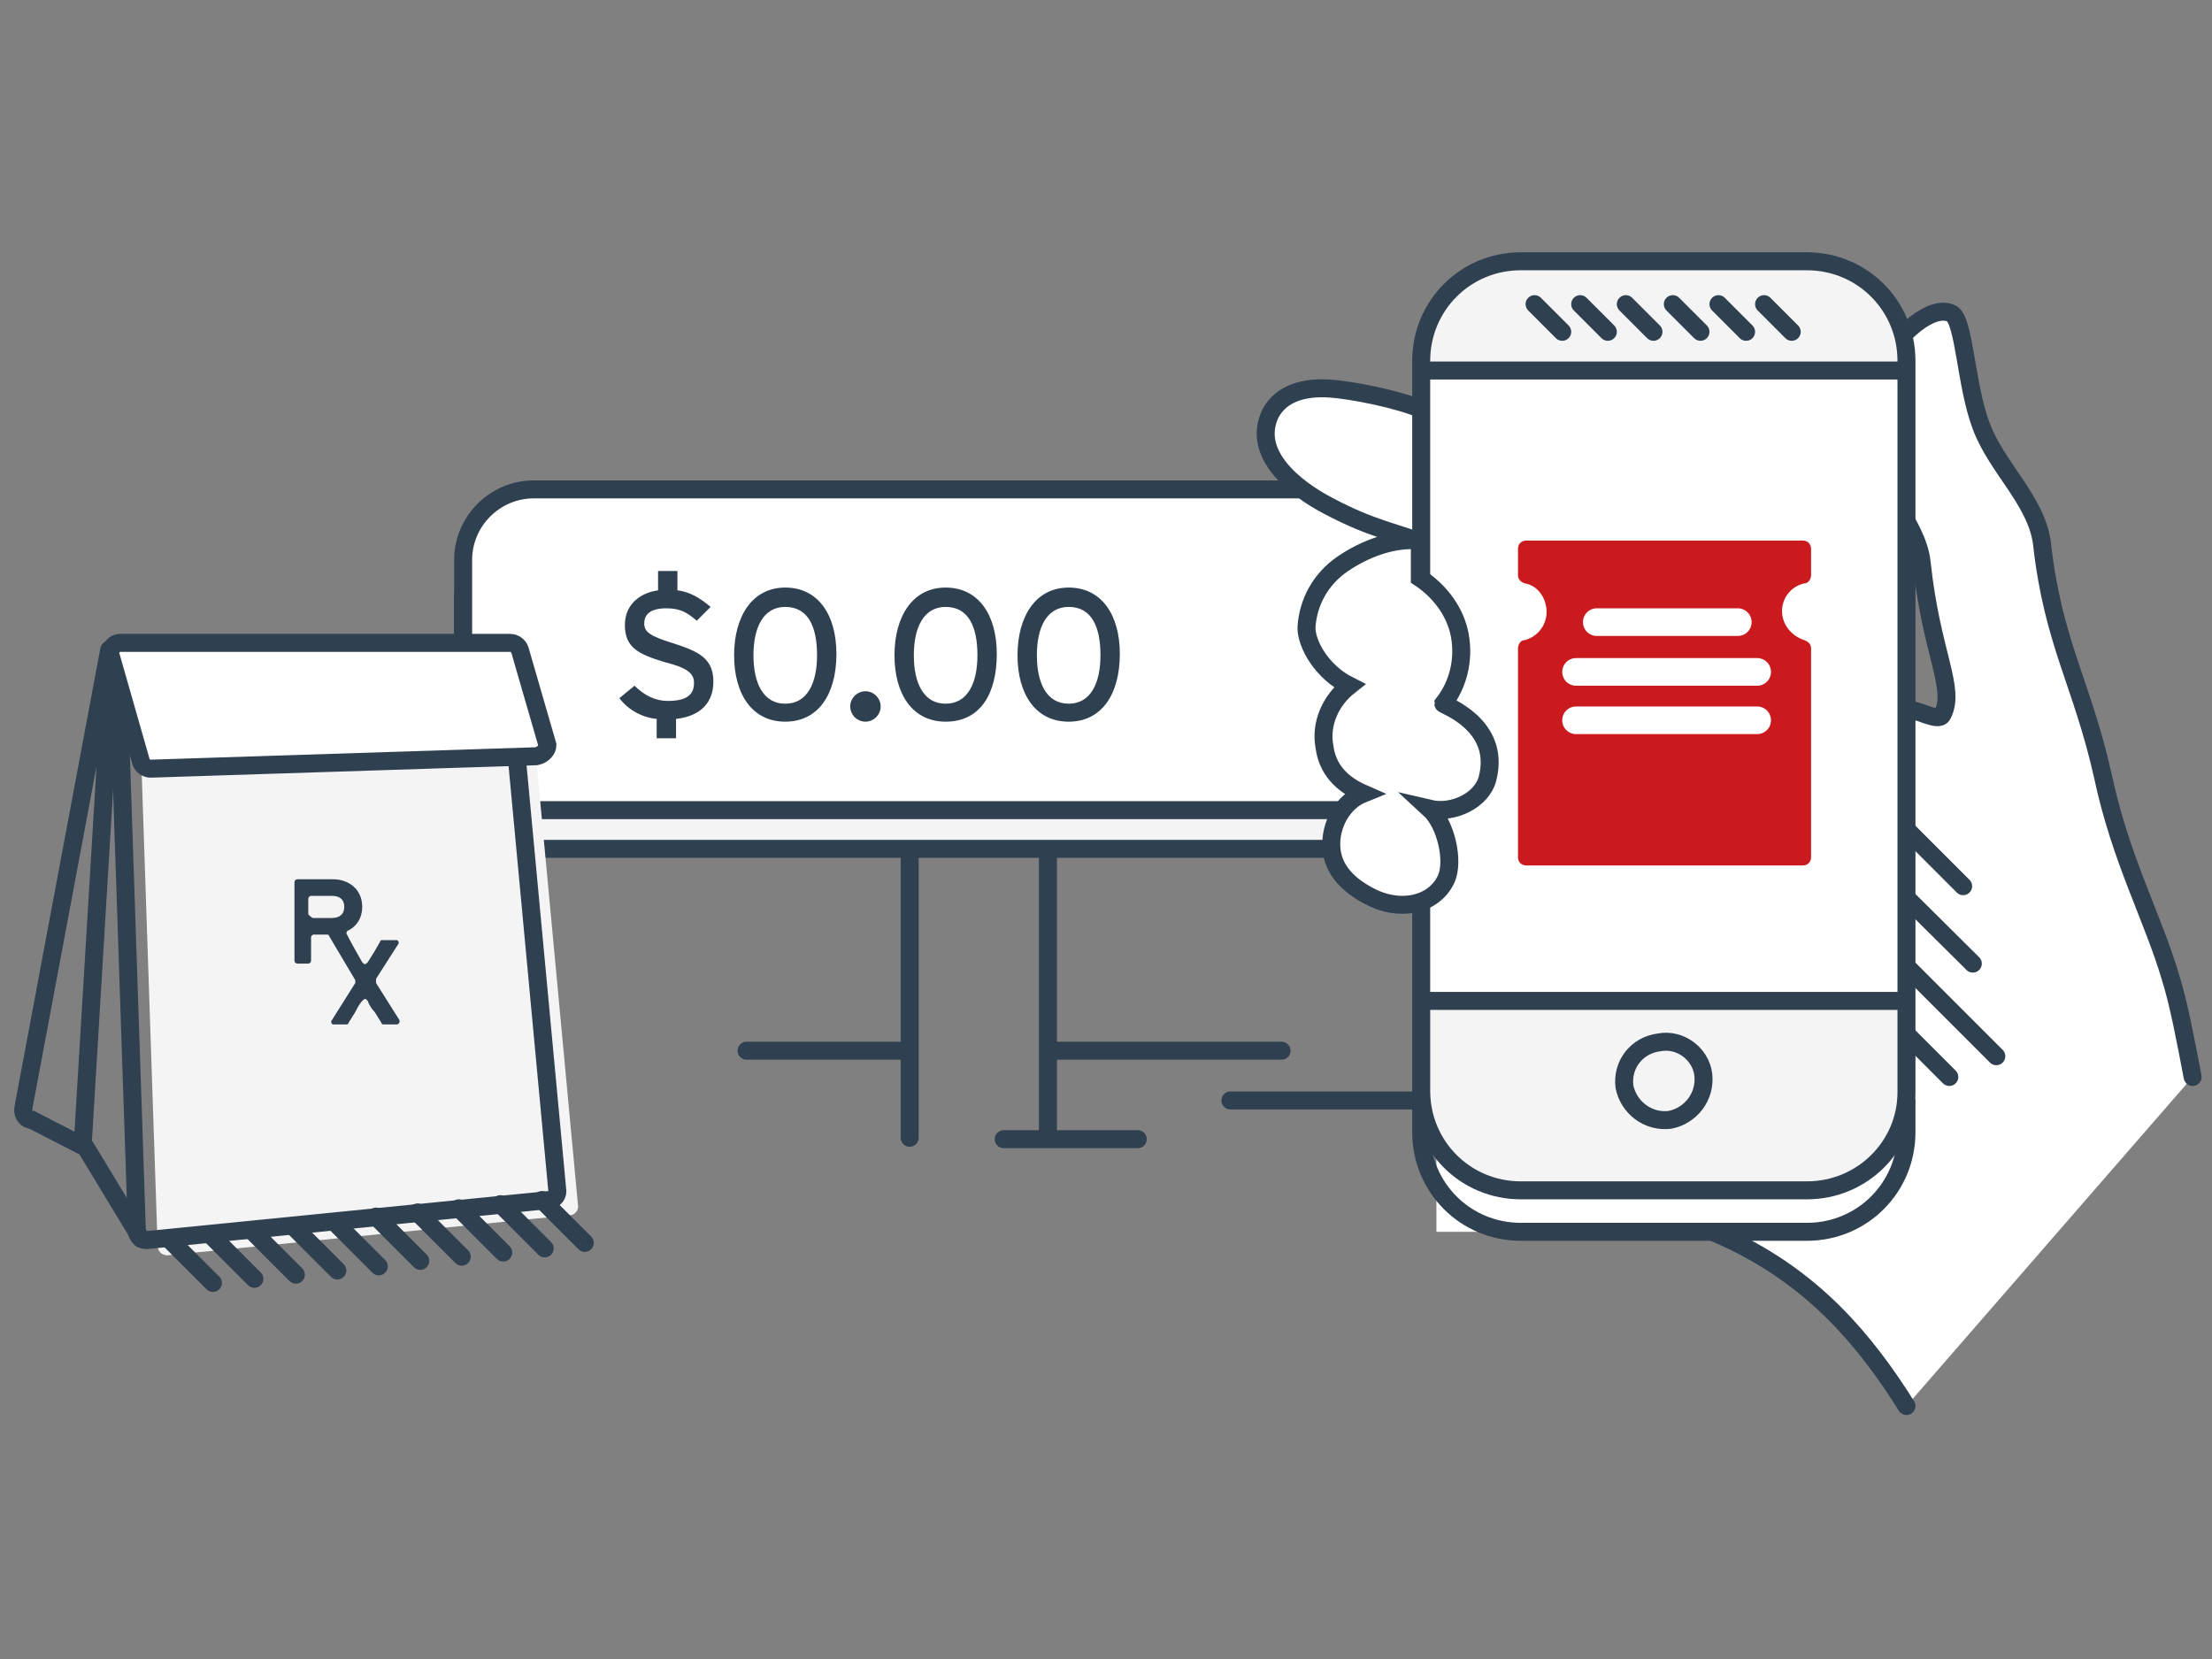
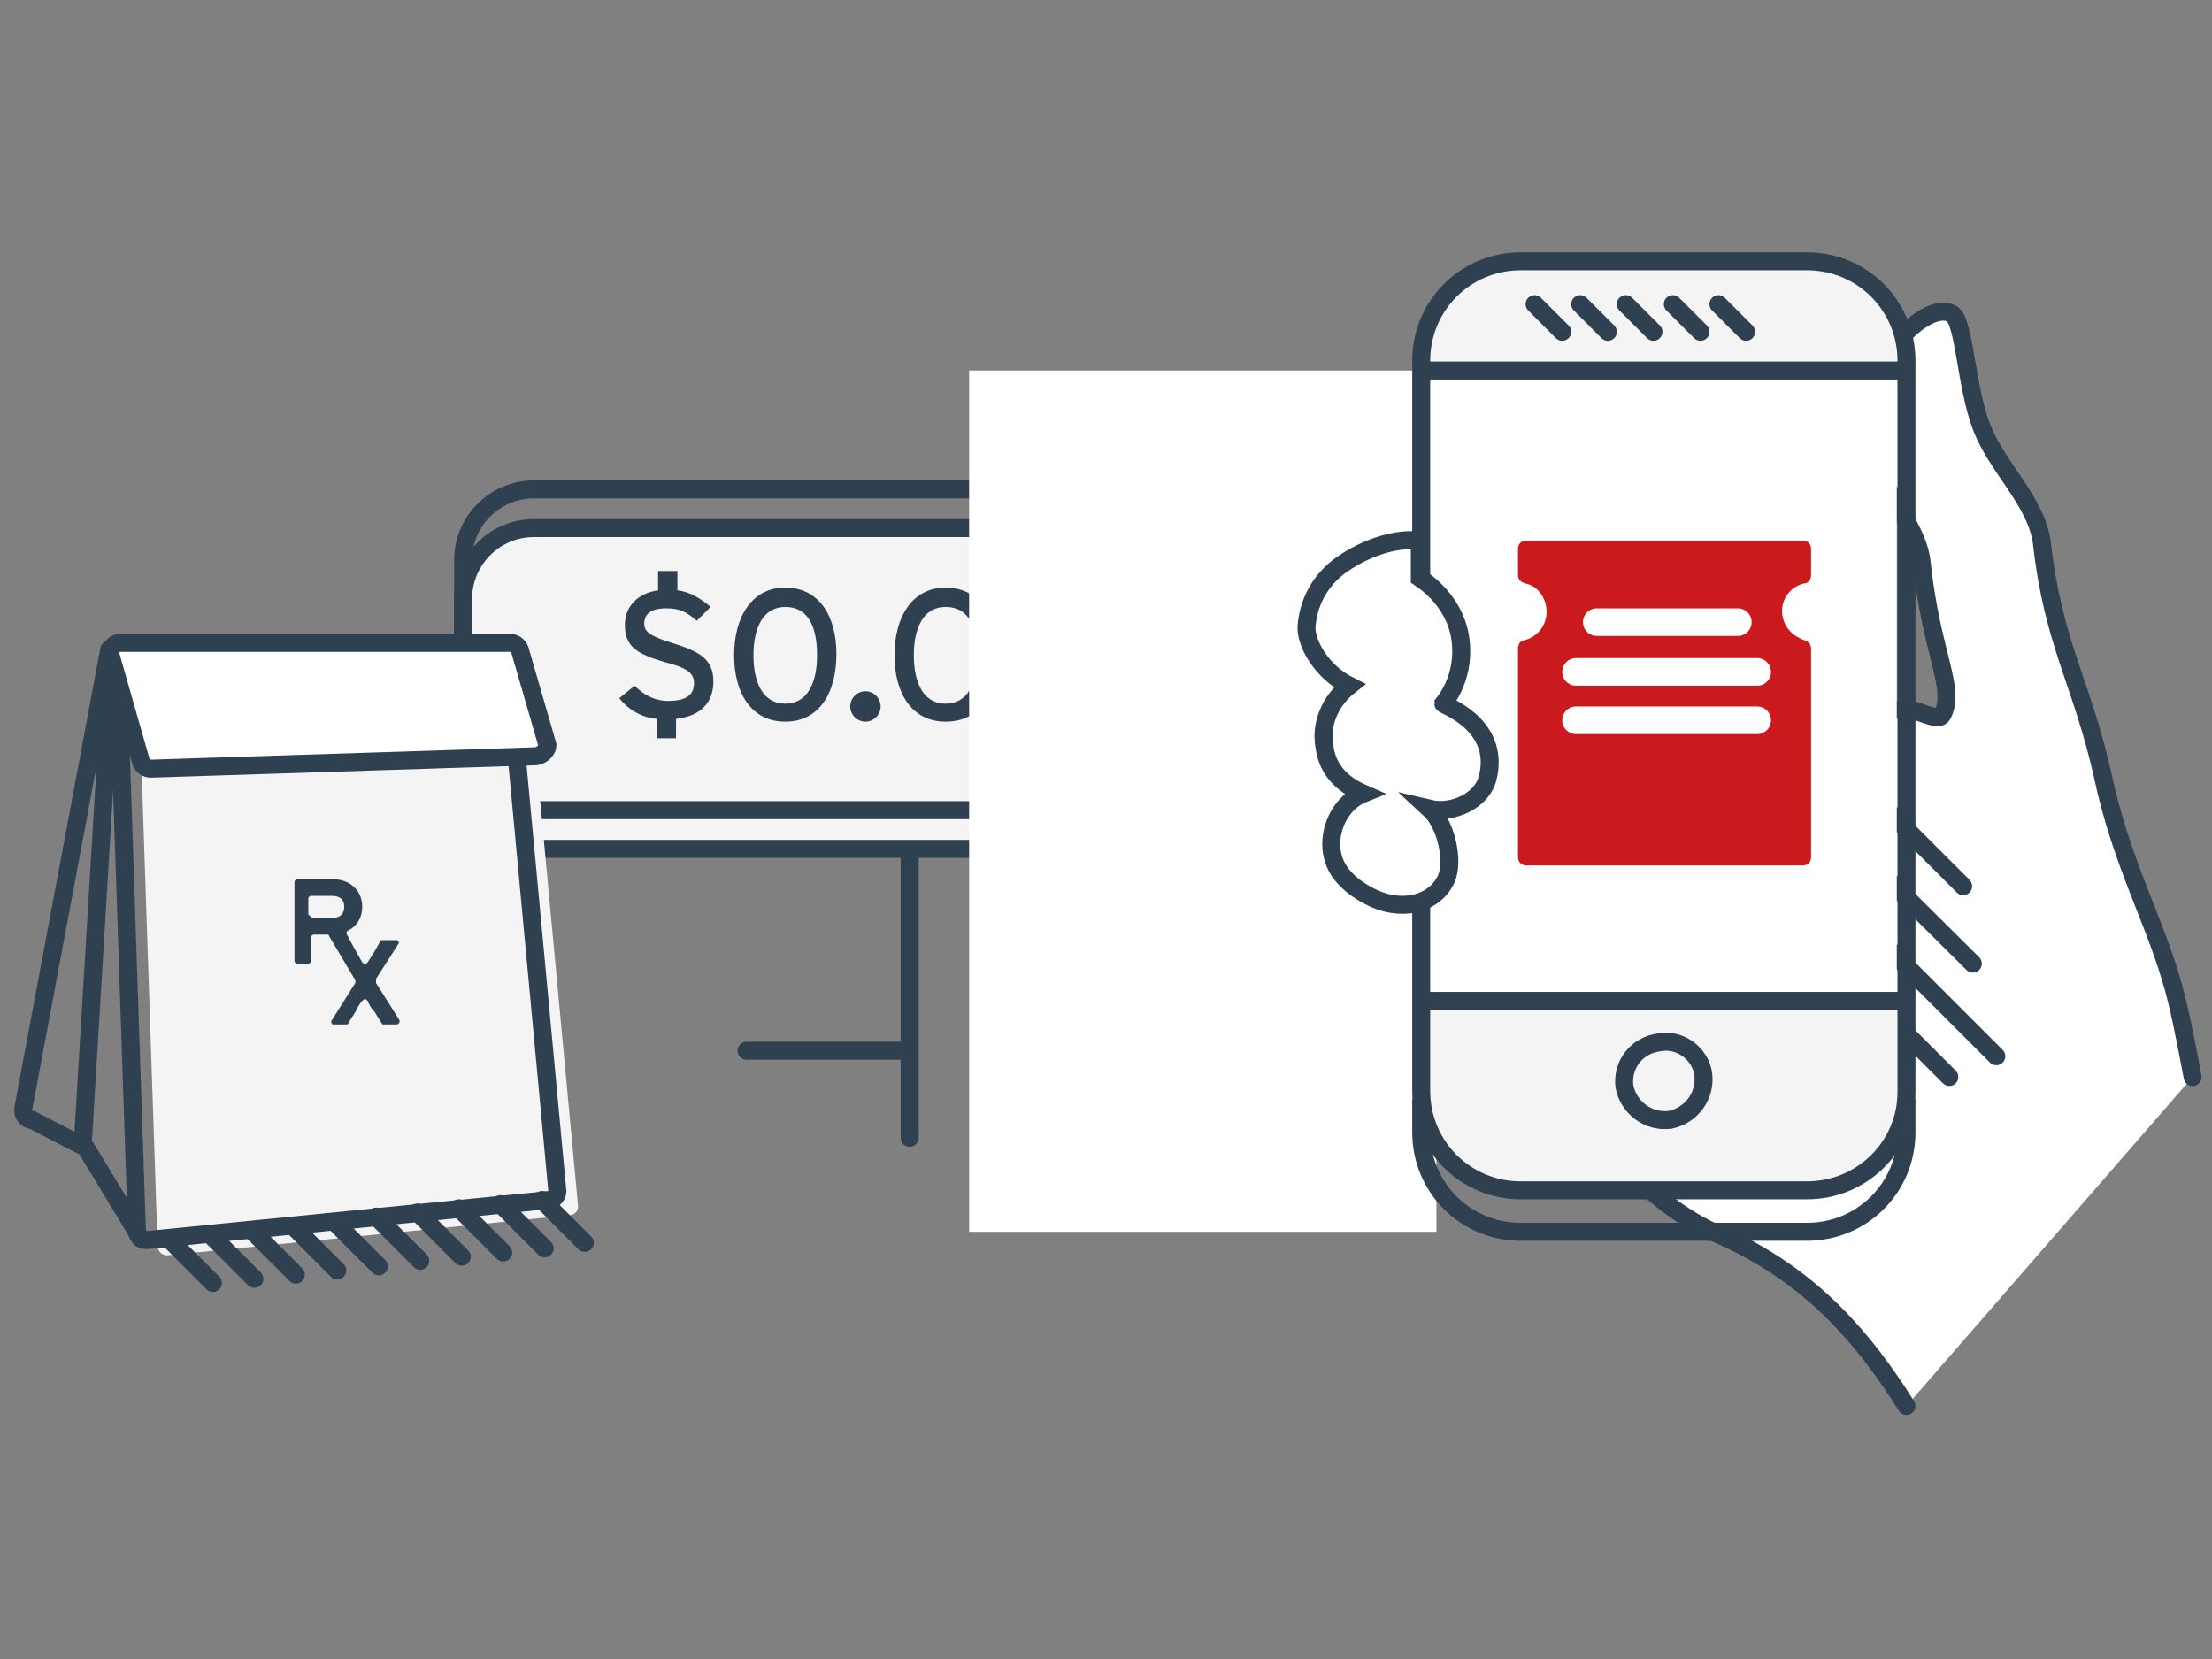
<svg xmlns="http://www.w3.org/2000/svg" id="Layer_1" x="0px" y="0px" viewBox="0 0 160 120" style="enable-background:new 0 0 160 120;" xml:space="preserve">
  <rect x="0" y="0" width="160" height="120" fill="#808080" stroke="none" />
  <style type="text/css">	.st0{fill:#F4F4F4;}	.st1{fill:none;stroke:#2F4050;stroke-width:1.3;}	.st2{fill:#FFFFFF;}	.st3{fill:#2F4050;}	.st4{fill:none;stroke:#2F4050;stroke-width:1.3;stroke-linecap:round;}	.st5{fill:none;stroke:#2F4050;stroke-width:1.3;stroke-linecap:round;stroke-linejoin:round;}	.st6{fill:#CA1A1D;}	.st7{fill:none;stroke:#FFFFFF;stroke-width:2;stroke-linecap:round;stroke-linejoin:round;}</style>
  <g>
    <path class="st0" d="M104.3,61.4H38.6c-2.8,0-5.1-2.3-5.1-5.1v-13c0-2.8,2.3-5.1,5.1-5.1h65.7c2.8,0,5.1,2.3,5.1,5.1v13  C109.4,59.1,107.1,61.4,104.3,61.4" />
    <path class="st1" d="M104.3,61.4H38.6c-2.8,0-5.1-2.3-5.1-5.1v-13c0-2.8,2.3-5.1,5.1-5.1h65.7c2.8,0,5.1,2.3,5.1,5.1v13  C109.4,59.1,107.1,61.4,104.3,61.4L104.3,61.4z" />
-     <path class="st2" d="M104.3,58.6H38.6c-2.8,0-5.1-2.3-5.1-5.1v0v-13c0-2.8,2.3-5.1,5.1-5.1h0h65.7c2.8,0,5.1,2.3,5.1,5.1v0v13  C109.4,56.3,107.1,58.6,104.3,58.6C104.3,58.6,104.3,58.6,104.3,58.6" />
    <path class="st1" d="M104.3,58.6H38.6c-2.8,0-5.1-2.3-5.1-5.1v0v-13c0-2.8,2.3-5.1,5.1-5.1h0h65.7c2.8,0,5.1,2.3,5.1,5.1v0v13  C109.4,56.3,107.1,58.6,104.3,58.6C104.3,58.6,104.3,58.6,104.3,58.6L104.3,58.6z" />
    <path class="st3" d="M48.9,52v1.4h-1.4V52c-1.1-0.1-2.1-0.7-2.7-1.5l1.1-0.9c0.7,0.7,1.5,1.1,2.4,1.1c1.3,0,1.9-0.4,1.9-1.3  c0-0.7-0.5-1.1-2.1-1.5c-2-0.6-2.9-1.1-2.9-2.7c0-1.4,1-2.3,2.4-2.5v-1.4h1.4v1.4c0.9,0.1,1.7,0.6,2.4,1.2l-1,1  c-0.7-0.6-1.2-0.9-2.2-0.9c-1.1,0-1.6,0.4-1.6,1.1c0,0.6,0.4,0.9,2,1.4c1.9,0.6,3,1.1,3,2.8C51.6,50.8,50.7,51.8,48.9,52   M56.8,43.9c-1.6,0-2.3,1.5-2.3,3.5c0,2,0.7,3.5,2.3,3.5c1.6,0,2.3-1.5,2.3-3.5C59.1,45.4,58.5,43.9,56.8,43.9 M56.8,52.2  c-2.4,0-3.7-2-3.7-4.8c0-2.8,1.3-4.9,3.7-4.9c2.4,0,3.7,2,3.7,4.8C60.5,50.2,59.2,52.2,56.8,52.2 M62.6,52.2  c-0.6,0-1.1-0.5-1.1-1.1c0-0.6,0.5-1.1,1.1-1.1s1.1,0.5,1.1,1.1C63.7,51.7,63.2,52.2,62.6,52.2 M68.4,43.9c-1.6,0-2.3,1.5-2.3,3.5  c0,2,0.7,3.5,2.3,3.5c1.6,0,2.3-1.5,2.3-3.5C70.7,45.4,70.1,43.9,68.4,43.9 M68.4,52.2c-2.4,0-3.7-2-3.7-4.8c0-2.8,1.3-4.9,3.7-4.9  c2.4,0,3.7,2,3.7,4.8C72.1,50.2,70.9,52.2,68.4,52.2 M77.3,43.9c-1.6,0-2.3,1.5-2.3,3.5c0,2,0.7,3.5,2.3,3.5c1.6,0,2.3-1.5,2.3-3.5  C79.6,45.4,79,43.9,77.3,43.9 M77.3,52.2c-2.4,0-3.7-2-3.7-4.8c0-2.8,1.3-4.9,3.7-4.9c2.4,0,3.7,2,3.7,4.8  C81,50.2,79.7,52.2,77.3,52.2" />
    <path class="st2" d="M65.6,76H54" />
    <path class="st4" d="M65.6,76H54" />
    <path class="st2" d="M92.7,76H76" />
    <path class="st4" d="M92.7,76H76 M102.7,79.6H89 M82.3,82.4h-9.7 M65.8,61.6v20.7 M75.8,61.6v20.7" />
    <path class="st0" d="M10,48.5l1.4,41.6c0,0.4,0.3,0.7,0.7,0.7c0,0,0,0,0,0l29.1-2.9c0.4,0,0.7-0.4,0.6-0.8l-3.6-38.5  c0-0.4-0.3-0.6-0.7-0.7l-27-0.1C10.3,47.8,10,48.1,10,48.5C10,48.5,10,48.5,10,48.5" />
    <path class="st4" d="M8.5,47.4L9.9,89c0,0.4,0.3,0.7,0.7,0.7c0,0,0,0,0,0l29.1-2.9c0.4,0,0.7-0.4,0.6-0.8l-3.6-38.5  c0-0.4-0.3-0.6-0.7-0.7l-27-0.1C8.8,46.7,8.5,47,8.5,47.4C8.5,47.4,8.5,47.4,8.5,47.4z" />
    <path class="st4" d="M7.9,47L1.7,80.1c-0.1,0.4,0.1,0.8,0.5,0.9c0,0,0.1,0,0.1,0l3.5,1.8c0.1,0,0.3,0.1,0.4,0.2l4,6.6 M8.1,47.7  L6,82.5" />
    <path class="st3" d="M22.3,66.1V65c0-0.1,0.1-0.2,0.2-0.2H24c0.5,0,0.9,0.2,0.9,0.8c0,0.5-0.3,0.8-0.9,0.8h-1.4  C22.5,66.3,22.3,66.2,22.3,66.1C22.3,66.1,22.3,66.1,22.3,66.1 M27.2,70.8l1.6-2.5c0.1-0.1,0-0.3-0.1-0.3c0,0-0.1,0-0.1,0h-0.9  c-0.1,0-0.2,0-0.2,0.1l-0.4,0.7c-0.2,0.3-0.3,0.5-0.5,0.8c-0.1,0.1-0.2,0.2-0.3,0.1c0,0-0.1-0.1-0.1-0.1c-0.4-0.7-0.8-1.4-1.1-2  c-0.1-0.1,0-0.3,0.1-0.3c0,0,0,0,0,0c0.6-0.3,1-0.9,1-1.7c0-1.3-1-2-2.1-2h-2.6c-0.1,0-0.2,0.1-0.2,0.2c0,0,0,0,0,0v5.7  c0,0.1,0.1,0.2,0.2,0.2h0.8c0.1,0,0.2-0.1,0.2-0.2c0,0,0,0,0,0v-1.7c0-0.1,0.1-0.2,0.2-0.2c0,0,0,0,0,0h0.9c0.1,0,0.2,0,0.2,0.1  l1.9,3.2c0,0.1,0,0.2,0,0.2l-1.7,2.7c-0.1,0.1,0,0.3,0.1,0.3c0,0,0.1,0,0.1,0H25c0.1,0,0.2,0,0.2-0.1l0.5-0.8  c0.1-0.2,0.3-0.6,0.5-0.8c0.1-0.1,0.2-0.2,0.3-0.1c0,0,0.1,0.1,0.1,0.1c0.1,0.3,0.3,0.6,0.5,0.8l0.5,0.8c0,0.1,0.1,0.1,0.2,0.1h0.9  c0.1,0,0.2-0.1,0.2-0.2c0,0,0-0.1,0-0.1l-1.7-2.7C27.2,71,27.2,70.9,27.2,70.8" />
    <path class="st4" d="M12.2,89.6l3.2,3.2 M15.2,89.3l3.2,3.2 M18.2,89l3.2,3.2 M21.2,88.7l3.2,3.2 M24.2,88.4l3.2,3.2 M27.2,88  l3.2,3.2 M30.2,87.7l3.2,3.2 M33.2,87.4l3.2,3.2 M36.2,87.1l3.2,3.2 M39.2,86.8l3.1,3.1" />
    <path class="st2" d="M38.8,54.7l-27.9,0.9c-0.3,0-0.6-0.2-0.7-0.5l-2.2-7.7c-0.1-0.4,0.2-0.9,0.7-0.9h28.2c0.3,0,0.6,0.2,0.7,0.5  l2,6.9C39.6,54.2,39.3,54.6,38.8,54.7" />
    <path class="st4" d="M38.8,54.7l-27.9,0.9c-0.3,0-0.6-0.2-0.7-0.5l-2.2-7.7c-0.1-0.4,0.2-0.9,0.7-0.9h28.2c0.3,0,0.6,0.2,0.7,0.5  l2,6.9C39.6,54.2,39.3,54.6,38.8,54.7L38.8,54.7z" />
    <path class="st2" d="M158.6,77.9c-0.5-2.6-1-5.3-1.6-7.2c-1.3-4.4-3.6-8.5-4.9-14.6c-1.5-6.7-3.6-9.6-4.4-16.8  c-0.4-3.1-3.3-5.5-4.4-8.5c-1.1-2.9-1.2-7.5-2.1-8.1c-1.5-0.8-4,1.7-4.7,3.1c-0.7,1.4-1,3.4-0.9,6.5c0.1,3,3.1,5.5,3.4,8.4  c0.7,6.6,2.5,9.1,1.5,11c-0.3,0.6-1.9-0.5-2.8-0.4c-5,0.8-22.6-16-34.9-21.7c-1.6-0.7-5-1.4-6.7-1.5c-1.7-0.1-3.4,0.3-4.2,1.8  c-1.4,2.9,1.7,5.4,4.2,6.7c3.2,1.7,4.9,1.9,7.5,2.9c4.9,1.9,8,6.1,8.7,11c0.7,4.9-0.3,9.9-0.7,14.9c-0.4,5-0.2,10.2,2.5,14.5  c2.4,3.7,5.8,7.4,10,9.3c3.5,1.5,6.3,3.5,8.6,5.8c2,2,3.7,4.3,5.2,6.7" />
    <path class="st4" d="M158.6,77.9c-0.5-2.6-1-5.3-1.6-7.2c-1.3-4.4-3.6-8.5-4.9-14.6c-1.5-6.7-3.6-9.6-4.4-16.8  c-0.4-3.1-3.3-5.5-4.4-8.5c-1.1-2.9-1.2-7.5-2.1-8.1c-1.5-0.8-4,1.7-4.7,3.1c-0.7,1.4-1,3.4-0.9,6.5c0.1,3,3.1,5.5,3.4,8.4  c0.7,6.6,2.5,9.1,1.5,11c-0.3,0.6-1.9-0.5-2.8-0.4c-5,0.8-22.6-16-34.9-21.7c-1.6-0.7-5-1.4-6.7-1.5c-1.7-0.1-3.4,0.3-4.2,1.8  c-1.4,2.9,1.7,5.4,4.2,6.7c3.2,1.7,4.9,1.9,7.5,2.9c4.9,1.9,8,6.1,8.7,11c0.7,4.9-0.3,9.9-0.7,14.9c-0.4,5-0.2,10.2,2.5,14.5  c2.4,3.7,5.8,7.4,10,9.3c3.5,1.5,6.3,3.5,8.6,5.8c2,2,3.7,4.3,5.2,6.7" />
    <path class="st2" d="M141,77.9l-14.4-14.4" />
    <path class="st4" d="M141,77.9l-14.4-14.4" />
    <path class="st2" d="M144.4,76.4l-16.9-16.9" />
    <path class="st4" d="M144.4,76.4l-16.9-16.9" />
    <path class="st2" d="M142.7,69.7L130,57.1" />
    <path class="st4" d="M142.7,69.7L130,57.1" />
    <path class="st2" d="M142,64.1l-12.6-12.6" />
    <path class="st4" d="M142,64.1l-12.6-12.6" />
-     <path class="st2" d="M103.9,89.1h33.8V26.8h-33.8V89.1z" />
+     <path class="st2" d="M103.9,89.1V26.8h-33.8V89.1z" />
    <path class="st0" d="M138.1,72.6v6.3c0,1-0.2,1.9-0.6,2.8c-0.4,0.8-0.9,1.6-1.5,2.3c-1.3,1.3-3.2,2.1-5.1,2.1h-20.7  c-1,0-1.9-0.2-2.8-0.6c-1.7-0.7-3.1-2.1-3.8-3.8c-0.4-0.9-0.6-1.8-0.6-2.8v-6.3 M102.7,28v-1.8c0-1,0.2-1.9,0.6-2.8  c0.4-0.8,0.9-1.6,1.5-2.3c1.3-1.3,3.2-2.1,5.1-2.1h20.7c1.9,0,3.7,0.8,5.1,2.1c0.7,0.7,1.2,1.4,1.5,2.3c0.4,0.9,0.6,1.8,0.6,2.8V28  " />
    <path class="st2" d="M103,72.4h34.2V26.8H103L103,72.4z" />
    <path class="st1" d="M102.8,79.5v2.4c0,4,3.2,7.2,7.2,7.2h20.7c4,0,7.2-3.2,7.2-7.2v-2.4" />
    <path class="st2" d="M106.9,56.3c-0.4,1.6-2.3,2.6-3.9,2.2c1.1,1.1,1.7,2.9,1.1,4.2c-0.6,1.4-2.7,3.6-5.2,2.1  c-1.4-0.9-2.4-1.9-2.5-3.5c-0.1-1.6,0.8-3.3,2.2-3.9c-1.5-0.6-2.4-1.7-2.7-3.3c-0.2-1.6,0.4-3.3,1.7-4.4c-1.9-1-2.9-3-2.9-4.2  c0.1-1.8,1-3.5,2.4-4.6c1.5-1.1,3.4-1.9,5.2-1.7l0,2.7c1.4,1,2.4,2.5,2.7,4.2c0.3,1.7-0.1,3.5-1.1,4.9  C103.9,51,107.9,52.4,106.9,56.3" />
    <path class="st1" d="M130.7,86.1H110c-4,0-7.2-3.2-7.2-7.2V26.1c0-4,3.2-7.2,7.2-7.2h20.7c4,0,7.2,3.2,7.2,7.2V79  C137.9,82.9,134.7,86.1,130.7,86.1z" />
    <path class="st2" d="M107.6,56.3c-0.4,1.6-2.5,2.6-4.2,2.2c1.2,1.1,1.8,3.8,1.2,5.1c-0.9,1.9-3.4,2.4-5.6,1.2  c-1.5-0.8-2.6-1.9-2.7-3.5s0.8-3.3,2.3-3.9C97,56.7,96,55.6,95.8,54c-0.3-1.6,0.4-3.3,1.8-4.4c-2-1-3.1-3-3.1-4.2  c0.1-1.8,1-3.5,2.6-4.6c1.6-1.1,3.7-1.9,5.6-1.7l0,2.7c1.5,1,2.6,2.5,2.9,4.2c0.3,1.7-0.1,3.5-1.2,4.9  C104.4,51,108.6,52.4,107.6,56.3" />
    <path class="st1" d="M107.6,56.3c-0.4,1.6-2.5,2.6-4.2,2.2c1.2,1.1,1.8,3.8,1.2,5.1c-0.9,1.9-3.4,2.4-5.6,1.2  c-1.5-0.8-2.6-1.9-2.7-3.5s0.8-3.3,2.3-3.9C97,56.7,96,55.6,95.8,54c-0.3-1.6,0.4-3.3,1.8-4.4c-2-1-3.1-3-3.1-4.2  c0.1-1.8,1-3.5,2.6-4.6c1.6-1.1,3.7-1.9,5.6-1.7l0,2.7c1.5,1,2.6,2.5,2.9,4.2c0.3,1.7-0.1,3.5-1.2,4.9  C104.4,51,108.6,52.4,107.6,56.3L107.6,56.3z" />
    <path class="st5" d="M123.2,77.7c0.2,1.6-0.9,3-2.4,3.3c-1.6,0.2-3-0.9-3.3-2.4c0,0,0,0,0,0c-0.2-1.6,0.9-3,2.5-3.2  C121.5,75.1,123,76.2,123.2,77.7z" />
    <path class="st4" d="M103,26.8h34.8 M103,72.4h34.8" />
    <path class="st2" d="M129.6,24l-2-2" />
-     <path class="st4" d="M129.6,24l-2-2" />
    <path class="st2" d="M126.3,24l-2-2" />
    <path class="st4" d="M126.3,24l-2-2" />
    <path class="st2" d="M123,24l-2-2" />
    <path class="st4" d="M123,24l-2-2" />
    <path class="st2" d="M119.6,24l-2-2" />
    <path class="st4" d="M119.6,24l-2-2" />
    <path class="st2" d="M116.3,24l-2-2" />
    <path class="st4" d="M116.3,24l-2-2" />
    <g>
      <path class="st2" d="M113,24l-2-2" />
      <path class="st4" d="M113,24l-2-2" />
    </g>
    <path class="st6" d="M128.9,44.2c0,1,0.7,1.8,1.6,2.1c0.3,0.1,0.5,0.3,0.5,0.6V62c0,0.4-0.3,0.6-0.6,0.6h-20  c-0.4,0-0.6-0.3-0.6-0.6V46.9c0-0.3,0.2-0.6,0.5-0.6c1.1-0.3,1.8-1.4,1.5-2.6c-0.2-0.8-0.8-1.4-1.5-1.5c-0.3-0.1-0.5-0.3-0.5-0.6  v-1.9c0-0.4,0.3-0.6,0.6-0.6h20c0.4,0,0.6,0.3,0.6,0.6v1.9c0,0.3-0.2,0.6-0.5,0.6C129.6,42.4,128.9,43.2,128.9,44.2" />
    <path class="st7" d="M115.5,45h10.2 M114,48.6h13.1 M114,52.1h13.1" />
  </g>
</svg>